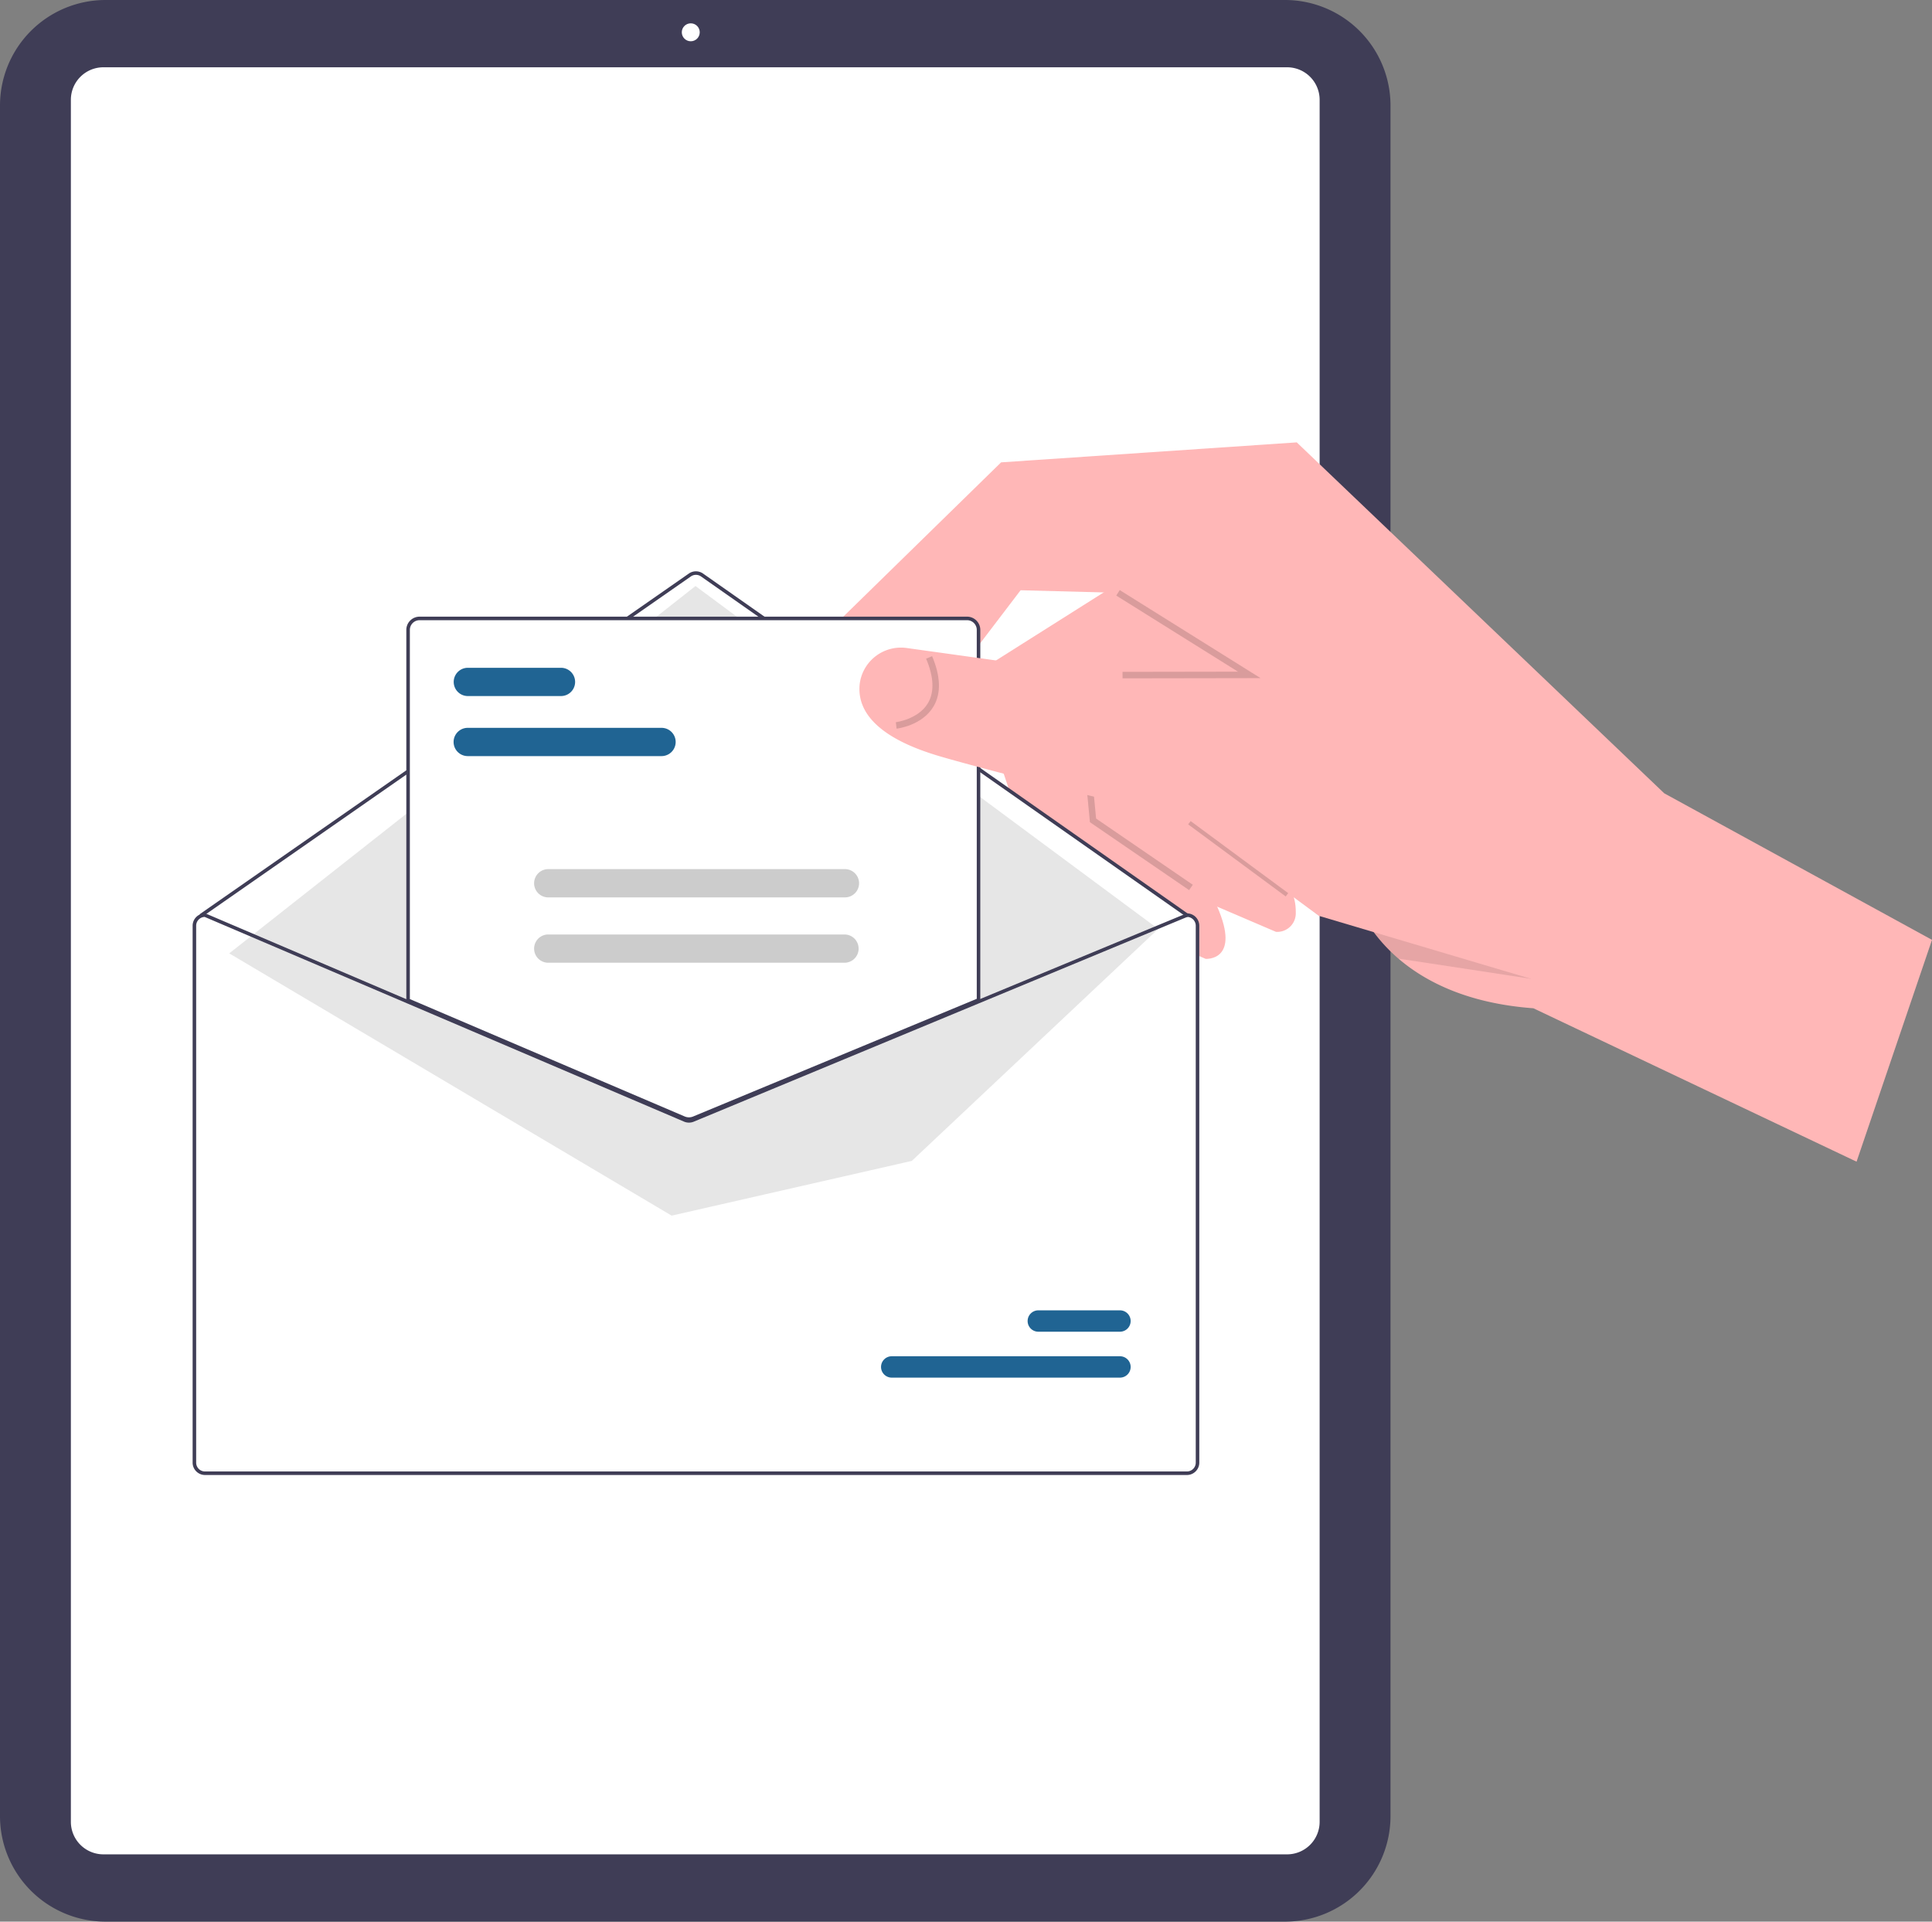
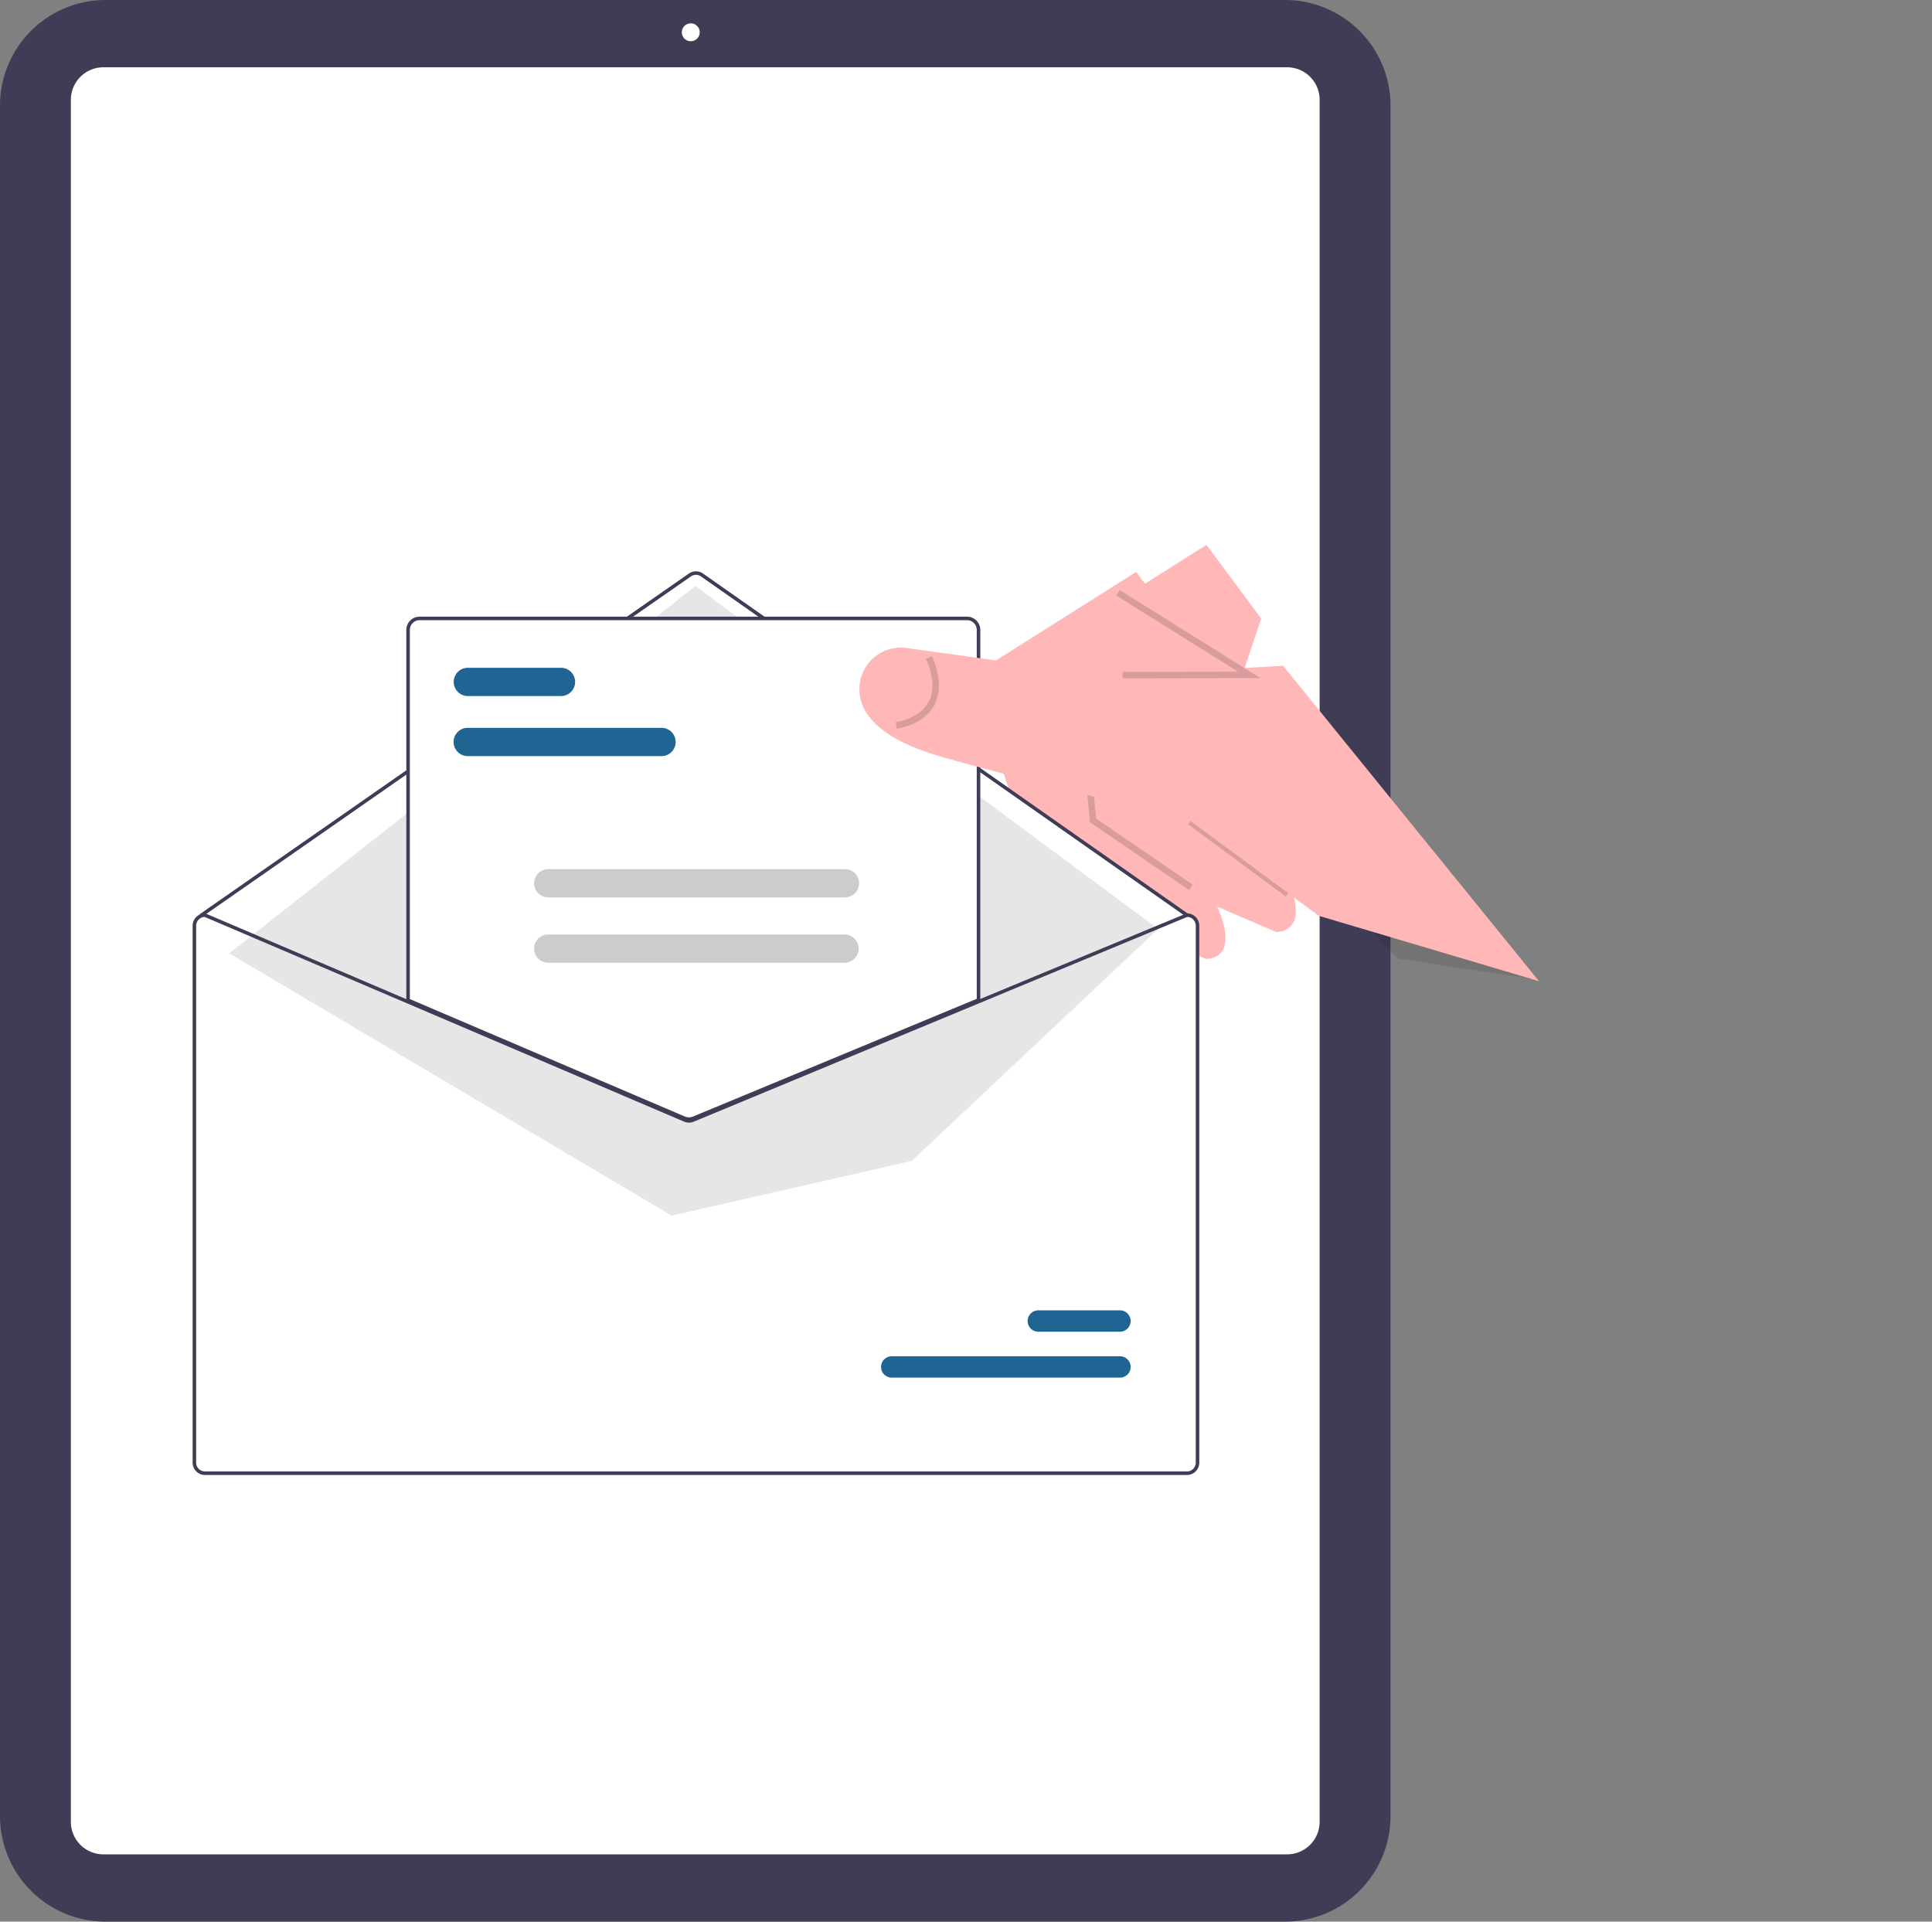
<svg xmlns="http://www.w3.org/2000/svg" height="519.891" viewBox="0 0 522.708 519.891" width="522.708">
  <rect x="0" y="0" width="522.708" height="519.891" fill="#808080" stroke="none" />
  <path d="M686.32 709.945H367.177a28.563 28.563 0 0 1 -28.531-28.531V218.586a28.563 28.563 0 0 1 28.531-28.531H686.32A28.563 28.563 0 0 1 714.851 218.586V681.414A28.563 28.563 0 0 1 686.32 709.945Z" fill="#3f3d56" transform="matrix(1 0 0 1 -338.646 -190.055)" />
  <path d="M686.882 691.742H366.615a8.805 8.805 0 0 1 -8.795-8.795V217.053a8.805 8.805 0 0 1 8.795-8.795H686.882a8.805 8.805 0 0 1 8.795 8.795V682.947A8.805 8.805 0 0 1 686.882 691.742Z" fill="#ffffff" transform="matrix(1 0 0 1 -338.646 -190.055)" />
  <circle cx="186.889" cy="8.738" fill="#ffffff" r="2.427" />
  <path d="M612.177 405.287l-10.602-31.754-.179-.552 44.649-28.203 2.374 3.199 12.435 16.745-4.545 13.543-11.748 34.991-.515 1.538 21.757 16.176c.862 1.59 1.579 3.04 2.161 4.373 6.495 14.8-3.119 14.129-3.119 14.129l-44.249-18.967Z" fill="#ffb7b7" transform="matrix(1 0 0 1 -338.646 -190.055)" />
  <path d="M635.602 411.198l-1.951-5.846-9.573-28.696-1.994-5.982-1.675-5.006 21.832-13.794 22.817-14.409 14.808 19.943-4.488 13.372-2.182 6.497L669.824 387.33l-6.767 20.152 21.757 16.176a42.206 42.206 0 0 1 3.872 9.15 14.066 14.066 0 0 1 .532 4.097 5.017 5.017 0 0 1 -5.362 5.255L639.607 423.193Z" fill="#ffb7b7" transform="matrix(1 0 0 1 -338.646 -190.055)" />
  <path d="M294.88 222.439 292.312 195.37 305.108 188.432 305.945 189.977 294.17 196.361 296.551 221.455 322.712 239.371 321.72 240.82 294.88 222.439Z" opacity=".15" />
  <path d="M673.238 405.634H674.994V438.459H673.238Z" opacity=".15" transform="matrix(.594 -.804 .804 .594 -404.567 523.371)" />
  <path d="M321.218 248.065 188.403 154.698 54.232 247.195 186.402 303.007 321.218 248.065Z" fill="#ffffff" />
-   <path d="M564.774 358.87l44.723-43.728 79.987-5.404 99.427 94.944 72.443 39.645L840.945 504.343 753.508 462.838c-17.802-1.308-29.256-7.215-36.5-13.427a44.098 44.098 0 0 1 -6.694-7.17 32.236 32.236 0 0 1 -4.951-9.243L669.824 387.33l-7.327-9.424-4.745-6.099L642.24 351.876l-1.116-1.433-26.352-.698-13.715 18.005-9.633 12.635a21.417 21.417 0 0 1 -4.597 12.213c-8.639 10.508-26.155 8.456-26.155 8.456Z" fill="#ffb7b7" transform="matrix(1 0 0 1 -338.646 -190.055)" />
  <path d="M393.39 437.164h.096l54.853 23.423 75.051 32.047a2.421 2.421 0 0 0 1.854.01l77.43-32.124L658.875 437.202l.086-.038h.096a3.348 3.348 0 0 1 3.345 3.345V585.765a3.348 3.348 0 0 1 -3.345 3.345H393.39a3.348 3.348 0 0 1 -3.345-3.345V440.509A3.348 3.348 0 0 1 393.39 437.164Z" fill="#ffffff" transform="matrix(1 0 0 1 -338.646 -190.055)" />
  <path d="M393.152 438.12a.476.476 0 0 0 .273-.086L525.569 346.005a2.396 2.396 0 0 1 2.737.005l131.193 92.024a.478.478 0 0 0 .549-.783L528.855 345.227a3.355 3.355 0 0 0 -3.832-.006l-132.145 92.029a.478.478 0 0 0 .273.87Z" fill="#3f3d56" transform="matrix(1 0 0 1 -338.646 -190.055)" />
  <path d="M313.356 251.327 188.162 158.543 62.019 257.929 181.712 328.885 246.695 314.073 313.356 251.327Z" fill="#e6e6e6" />
  <g transform="matrix(1 0 0 1 -338.646 -190.055)">
    <path d="M579.856 562.766h61.849a2.89 2.89 0 0 0 .009-5.779H579.856a2.89 2.89 0 0 0 -.009 5.779Z" fill="#206493" />
    <path d="M619.515 550.343h22.19a2.89 2.89 0 0 0 .009-5.779H619.515a2.89 2.89 0 0 0 -.009 5.779Z" fill="#206493" />
    <path d="M525.048 493.061a3.614 3.614 0 0 0 1.371-.269l77.211-32.037V360.474a3.349 3.349 0 0 0 -3.345-3.345H452.162a3.349 3.349 0 0 0 -3.345 3.345V460.826l.145.062 74.673 31.889A3.639 3.639 0 0 0 525.048 493.061Z" fill="#ffffff" />
    <path d="M523.542 492.997 448.578 460.983V360.474a3.588 3.588 0 0 1 3.584-3.584H600.285a3.588 3.588 0 0 1 3.584 3.584v100.441l-77.359 32.099a3.885 3.885 0 0 1 -2.968-.017ZM602.913 360.474a2.631 2.631 0 0 0 -2.628-2.628H452.162a2.631 2.631 0 0 0 -2.628 2.628V460.353l74.381 31.765a2.923 2.923 0 0 0 2.23.013l76.768-31.853Z" fill="#3f3d56" />
    <path d="M390.762 440.509V585.765a3.348 3.348 0 0 0 3.345 3.345H659.773a3.348 3.348 0 0 0 3.345-3.345V440.509a3.348 3.348 0 0 0 -3.345-3.345h-.096l-.086.038-56.201 23.317-77.43 32.124a2.421 2.421 0 0 1 -1.854-.01l-75.051-32.047L394.203 437.164h-.096A3.348 3.348 0 0 0 390.762 440.509Zm.956 0a2.397 2.397 0 0 1 2.293-2.389l55.045 23.504L523.729 493.513a3.402 3.402 0 0 0 2.599.014l77.062-31.976 56.473-23.432a2.394 2.394 0 0 1 2.298 2.389V585.765a2.39 2.39 0 0 1 -2.389 2.389H394.107a2.39 2.39 0 0 1 -2.389-2.389Z" fill="#3f3d56" />
    <path d="M465.129 394.615h52.56a3.823 3.823 0 0 0 0-7.645h-52.56a3.823 3.823 0 0 0 0 7.645Z" fill="#206493" />
    <path d="M465.16 378.369h25.324a3.823 3.823 0 0 0 0-7.645H465.16a3.823 3.823 0 0 0 0 7.645Z" fill="#206493" />
    <path d="M486.913 432.84h80.273a3.823 3.823 0 1 0 0-7.645H486.913a3.823 3.823 0 0 0 0 7.645Z" fill="#cccccc" />
    <path d="M486.913 450.52h80.273a3.823 3.823 0 0 0 0-7.645H486.913a3.823 3.823 0 0 0 0 7.645Z" fill="#cccccc" />
    <path d="M673.196 377.28l15.944-.922L752.843 454.867l-22.506-3.442-13.33-2.014a44.098 44.098 0 0 1 -6.694-7.17l-14.811-4.397-6.816-5.036C689.114 434.444 673.196 377.28 673.196 377.28Z" opacity=".1" />
    <path d="M571.283 374.782A11.249 11.249 0 0 1 584.061 365.386L601.057 367.75l21.027 2.926 16.25 2.259 19.418-1.127 17.626-1.025 10.413-.601L755.034 455.517l-59.532-17.674-6.816-5.036-29.843-22.042s-9.778-1.802-25.192-5.412c-2.293-.545-28.241-7.056-40.43-10.597-2.361-.688-4.48-1.407-6.394-2.157C573.237 387.249 570.518 380.391 571.283 374.782Z" fill="#ffb7b7" />
    <path d="M581.017 385.442c.061-.007 6.127-.763 8.716-5.205 1.744-2.993 1.569-7.023-.521-11.978l1.618-.682c2.319 5.498 2.458 10.06.413 13.557-3.042 5.202-9.743 6.022-10.027 6.054Z" opacity=".15" />
  </g>
  <path d="M303.71 183.525 303.706 181.769 334.938 181.719 302.012 161.133 302.943 159.643 341.046 183.465 303.71 183.525Z" opacity=".15" />
</svg>